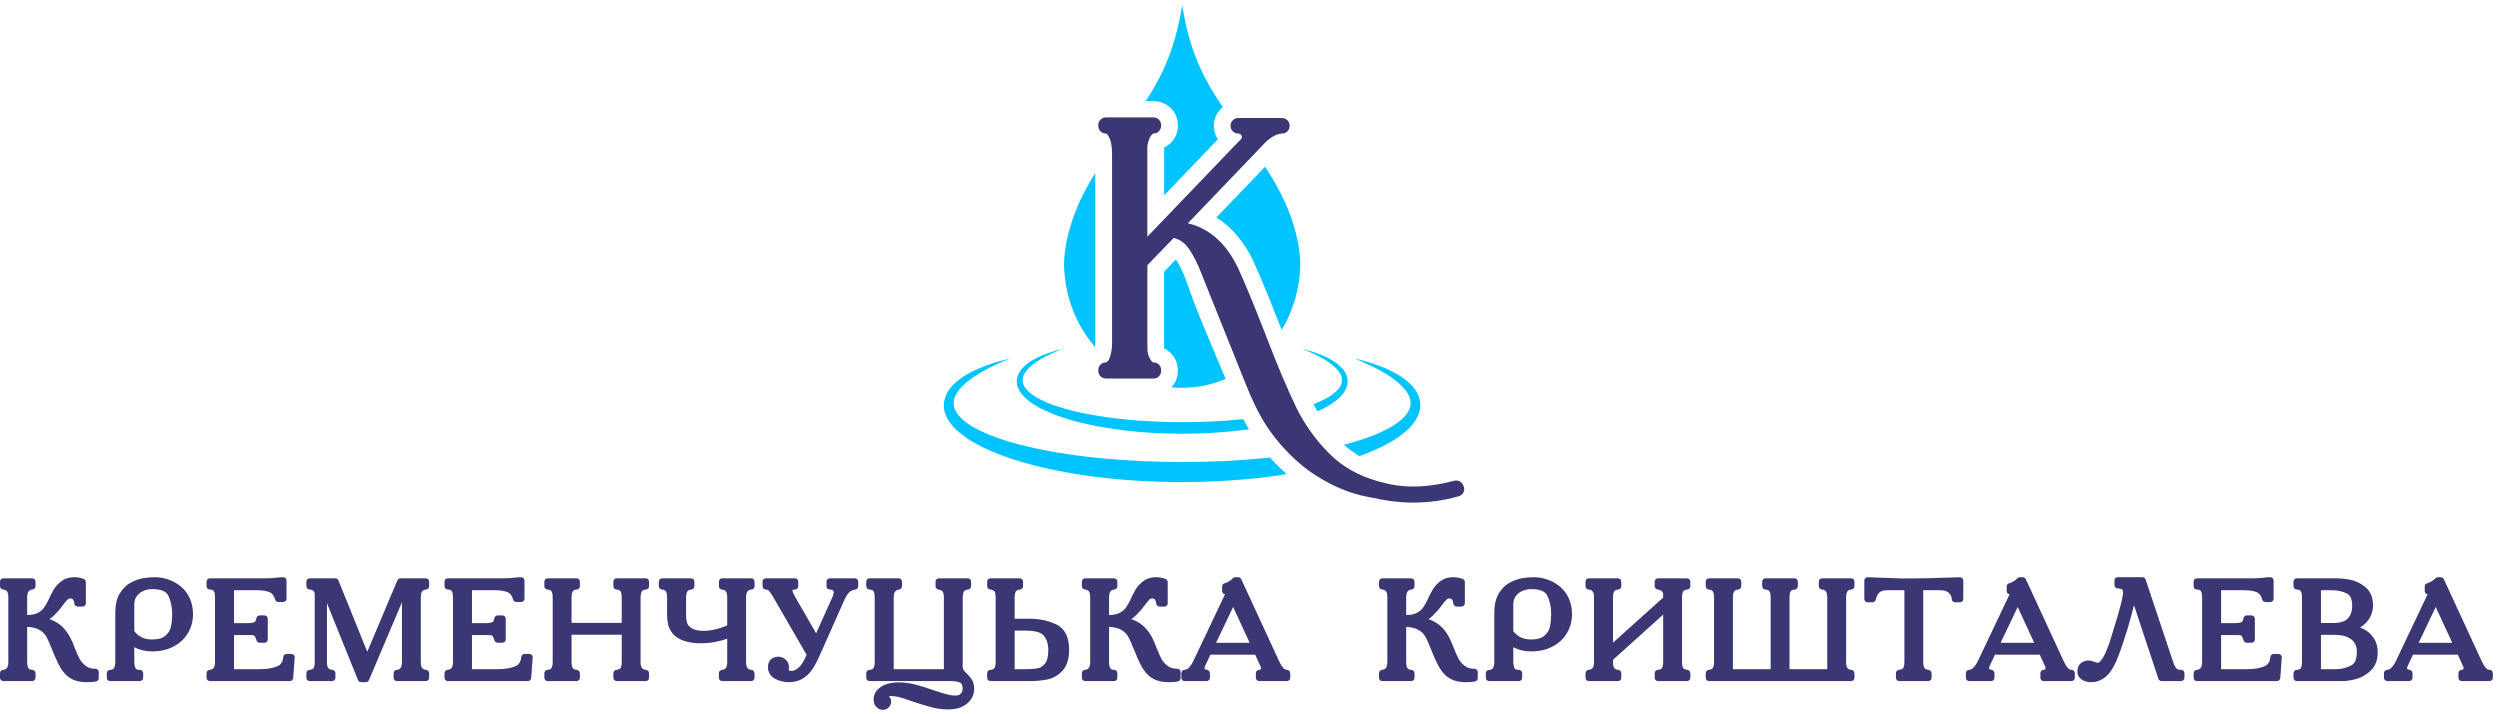
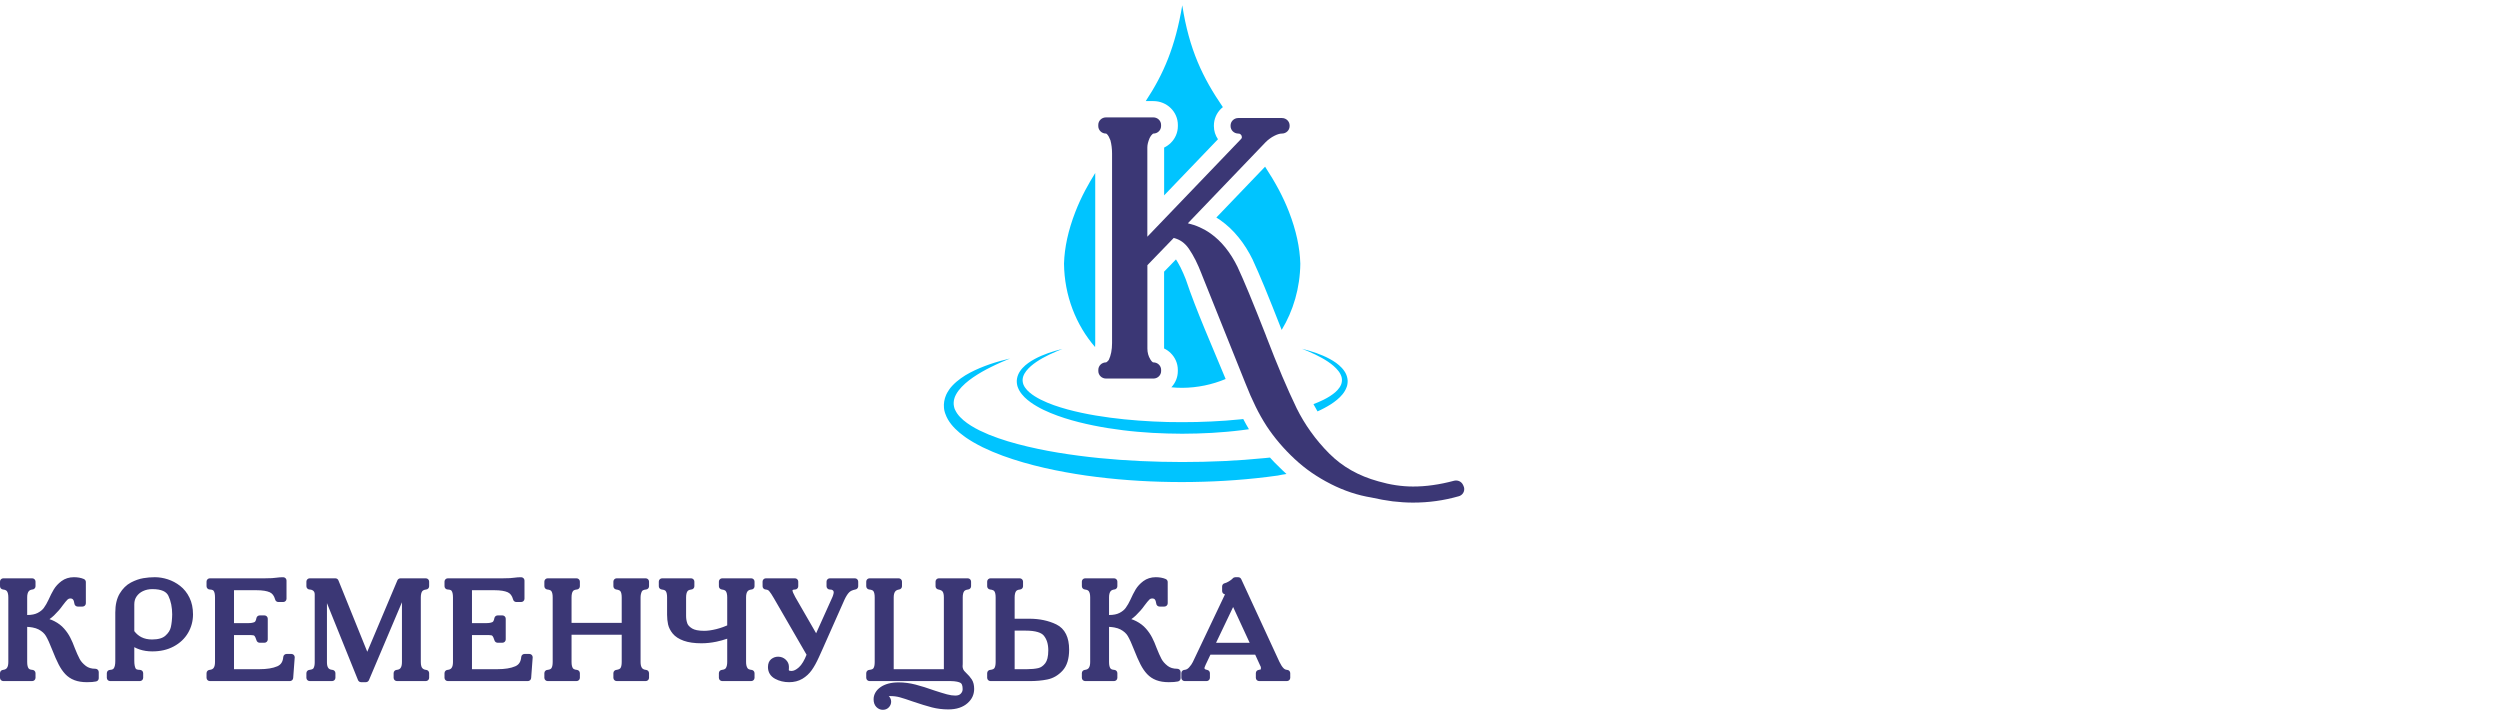
<svg xmlns="http://www.w3.org/2000/svg" width="294" height="84" viewBox="0 0 294 84" fill="none">
  <path fill-rule="evenodd" clip-rule="evenodd" d="M153.113 41.017C153.391 41.086 153.673 41.16 153.951 41.245C154.228 41.324 154.5 41.414 154.777 41.51C155.321 41.705 155.86 41.928 156.376 42.209C156.893 42.489 157.388 42.823 157.806 43.273C157.91 43.39 158.008 43.506 158.095 43.639C158.138 43.703 158.176 43.771 158.22 43.84C158.258 43.914 158.296 43.983 158.323 44.057C158.356 44.132 158.383 44.211 158.405 44.291C158.426 44.37 158.448 44.449 158.459 44.534C158.475 44.614 158.481 44.698 158.486 44.783C158.486 44.868 158.486 44.953 158.475 45.032C158.47 45.117 158.453 45.196 158.437 45.281C158.426 45.323 158.415 45.361 158.405 45.403C158.399 45.424 158.394 45.445 158.388 45.461L158.367 45.519C158.312 45.678 158.241 45.821 158.16 45.964C157.997 46.245 157.796 46.489 157.572 46.706C157.355 46.923 157.116 47.119 156.871 47.294C156.626 47.474 156.371 47.633 156.115 47.781C155.854 47.93 155.593 48.072 155.327 48.2C155.196 48.263 155.071 48.322 154.94 48.38C154.766 48.089 154.609 47.802 154.462 47.527C154.875 47.368 155.278 47.199 155.669 47.003C156.159 46.759 156.621 46.473 157.012 46.139C157.208 45.97 157.382 45.784 157.518 45.583C157.583 45.482 157.649 45.382 157.692 45.276L157.708 45.233C157.714 45.218 157.719 45.207 157.725 45.191L157.752 45.111C157.768 45.059 157.785 45 157.79 44.947C157.801 44.889 157.806 44.836 157.812 44.778C157.812 44.719 157.817 44.666 157.812 44.608C157.812 44.55 157.796 44.497 157.79 44.439C157.779 44.38 157.763 44.322 157.747 44.269C157.73 44.211 157.703 44.158 157.681 44.1C157.654 44.047 157.632 43.989 157.6 43.936C157.54 43.824 157.469 43.718 157.388 43.618C157.067 43.205 156.637 42.85 156.175 42.537C155.713 42.225 155.212 41.955 154.701 41.705C154.446 41.578 154.185 41.467 153.924 41.35C153.646 41.234 153.38 41.123 153.113 41.017ZM146.876 50.477C146.582 50.52 146.288 50.557 145.995 50.594C145.418 50.668 144.836 50.726 144.254 50.779C143.673 50.832 143.096 50.875 142.514 50.907C141.35 50.975 140.187 51.002 139.023 51.007C137.859 51.002 136.695 50.97 135.532 50.907C134.95 50.869 134.368 50.827 133.791 50.779C133.209 50.726 132.633 50.668 132.051 50.594C130.893 50.451 129.74 50.271 128.598 50.038C128.027 49.921 127.456 49.794 126.89 49.651C126.325 49.508 125.759 49.349 125.199 49.169C124.639 48.994 124.084 48.788 123.54 48.565C123.269 48.449 122.997 48.332 122.73 48.205C122.464 48.078 122.197 47.935 121.942 47.786C121.681 47.638 121.43 47.474 121.186 47.299C120.941 47.119 120.702 46.928 120.484 46.711C120.267 46.489 120.06 46.245 119.897 45.97C119.815 45.827 119.745 45.684 119.69 45.525L119.668 45.466C119.663 45.445 119.658 45.424 119.652 45.408C119.641 45.366 119.63 45.329 119.62 45.286C119.603 45.202 119.587 45.122 119.581 45.037C119.571 44.953 119.571 44.868 119.571 44.788C119.576 44.704 119.581 44.619 119.598 44.539C119.609 44.455 119.63 44.375 119.652 44.296C119.679 44.216 119.701 44.137 119.734 44.063C119.761 43.989 119.799 43.914 119.837 43.846C119.875 43.777 119.913 43.708 119.962 43.644C120.049 43.512 120.147 43.395 120.25 43.279C120.457 43.051 120.691 42.86 120.93 42.685C121.169 42.511 121.425 42.357 121.681 42.219C122.197 41.938 122.736 41.716 123.279 41.52C123.551 41.425 123.829 41.335 124.106 41.255C124.383 41.176 124.661 41.102 124.943 41.033C124.677 41.139 124.411 41.245 124.15 41.361C123.888 41.478 123.627 41.594 123.372 41.716C122.861 41.965 122.36 42.235 121.898 42.548C121.436 42.86 121.006 43.215 120.685 43.628C120.609 43.734 120.533 43.84 120.473 43.946C120.441 43.999 120.419 44.057 120.392 44.11C120.37 44.169 120.343 44.222 120.326 44.28C120.305 44.338 120.294 44.391 120.283 44.449C120.272 44.508 120.261 44.566 120.261 44.619C120.256 44.677 120.256 44.73 120.261 44.788C120.267 44.847 120.272 44.9 120.283 44.958C120.288 45.011 120.31 45.069 120.321 45.122L120.348 45.202C120.354 45.218 120.359 45.228 120.365 45.244L120.381 45.281C120.424 45.387 120.49 45.493 120.555 45.588C120.691 45.789 120.865 45.97 121.061 46.139C121.452 46.478 121.92 46.759 122.404 47.003C122.649 47.124 122.899 47.236 123.154 47.347C123.41 47.453 123.671 47.553 123.932 47.649C124.459 47.834 124.992 47.998 125.536 48.147C126.08 48.295 126.629 48.427 127.179 48.544C127.733 48.66 128.288 48.772 128.843 48.862C129.963 49.047 131.083 49.201 132.214 49.312C133.345 49.423 134.482 49.513 135.619 49.566C136.755 49.625 137.892 49.651 139.034 49.646C140.17 49.651 141.312 49.619 142.449 49.566C143.586 49.519 144.722 49.429 145.853 49.317C145.973 49.307 146.093 49.291 146.207 49.28C146.326 49.503 146.441 49.72 146.555 49.926C146.653 50.101 146.761 50.292 146.876 50.477ZM152.917 31.011C152.885 33.876 152.085 36.546 150.726 38.797L150.72 38.787C150.389 37.939 150.03 37.039 149.655 36.09C149.29 35.174 148.975 34.406 148.719 33.776C148.475 33.177 148.219 32.579 147.958 31.98C147.697 31.381 147.501 30.936 147.36 30.645L147.332 30.571C146.848 29.58 146.294 28.696 145.668 27.928C145.027 27.128 144.309 26.455 143.526 25.899C143.368 25.788 143.21 25.682 143.042 25.581L148.774 19.601C149.366 20.507 149.921 21.428 150.427 22.382C150.856 23.203 151.248 24.045 151.585 24.914C152.428 27.096 152.863 29.109 152.917 31.011ZM144.135 44.571C142.563 40.752 140.698 36.578 139.442 32.833C139.36 32.621 139.262 32.393 139.153 32.139C139.028 31.858 138.925 31.625 138.833 31.45C138.74 31.265 138.631 31.064 138.506 30.852C138.441 30.735 138.37 30.624 138.294 30.507L136.897 31.948V40.98C137.185 41.117 137.446 41.298 137.669 41.52C138.191 42.029 138.512 42.728 138.512 43.501V43.644C138.512 44.375 138.224 45.043 137.75 45.546C138.169 45.588 138.593 45.609 139.023 45.609C140.828 45.599 142.552 45.233 144.135 44.571ZM128.783 40.816C126.542 38.225 125.166 34.777 125.128 30.989C125.188 29.098 125.618 27.096 126.461 24.919C126.798 24.045 127.189 23.203 127.619 22.387C127.989 21.688 128.386 21.01 128.799 20.342V40.355C128.805 40.519 128.794 40.678 128.783 40.816ZM134.738 11.888H135.64C136.434 11.888 137.152 12.201 137.674 12.709C138.196 13.218 138.517 13.917 138.517 14.69V14.833C138.517 15.607 138.196 16.306 137.674 16.814C137.451 17.032 137.19 17.217 136.902 17.355V22.975L143.232 16.375C142.928 15.93 142.754 15.4 142.754 14.833V14.765C142.754 13.991 143.074 13.292 143.596 12.783C143.662 12.72 143.732 12.656 143.809 12.598C141.454 9.155 139.85 5.865 139.034 0.621C138.218 5.484 136.848 8.694 134.738 11.888ZM151.292 55.743L150.878 55.356L150.867 55.351C150.514 55.017 150.182 54.689 149.867 54.365C149.687 54.175 149.513 53.995 149.35 53.809C149.16 53.831 148.975 53.846 148.784 53.867C145.549 54.191 142.286 54.334 139.023 54.334C135.76 54.328 132.497 54.191 129.261 53.867C128.451 53.788 127.646 53.693 126.836 53.587C126.031 53.481 125.226 53.364 124.427 53.232C123.627 53.1 122.833 52.951 122.04 52.782C121.251 52.617 120.462 52.432 119.685 52.225C119.293 52.125 118.913 52.008 118.526 51.897C118.146 51.781 117.765 51.659 117.39 51.526C117.015 51.394 116.645 51.256 116.28 51.108C115.916 50.954 115.557 50.795 115.209 50.626C114.513 50.281 113.85 49.884 113.295 49.413C113.018 49.174 112.773 48.92 112.577 48.645C112.485 48.507 112.398 48.364 112.332 48.221L112.305 48.168C112.3 48.152 112.294 48.131 112.283 48.115L112.24 48.004C112.224 47.93 112.196 47.855 112.186 47.776C112.169 47.702 112.164 47.622 112.153 47.548C112.153 47.469 112.147 47.395 112.153 47.315C112.153 47.236 112.169 47.156 112.18 47.082L112.207 46.965L112.213 46.934L112.224 46.902L112.24 46.844L112.256 46.785C112.262 46.764 112.273 46.748 112.278 46.727L112.321 46.611C112.36 46.531 112.392 46.452 112.436 46.377C112.517 46.224 112.621 46.076 112.729 45.927C112.952 45.636 113.219 45.361 113.507 45.101C113.801 44.841 114.111 44.603 114.442 44.375C114.769 44.147 115.117 43.941 115.465 43.734C115.818 43.533 116.177 43.342 116.542 43.162C116.906 42.977 117.281 42.807 117.656 42.638C117.847 42.553 118.032 42.474 118.222 42.394C118.412 42.309 118.603 42.235 118.793 42.156C118.39 42.251 117.988 42.352 117.591 42.463C117.194 42.574 116.797 42.701 116.4 42.834C115.617 43.109 114.839 43.422 114.089 43.819C113.714 44.015 113.349 44.232 113.001 44.486C112.653 44.736 112.316 45.016 112.006 45.345C111.968 45.382 111.93 45.429 111.892 45.472C111.854 45.514 111.816 45.556 111.783 45.599L111.68 45.736C111.642 45.779 111.615 45.832 111.582 45.88C111.517 45.975 111.457 46.076 111.397 46.176C111.37 46.229 111.343 46.282 111.315 46.335C111.305 46.362 111.288 46.388 111.277 46.415L111.245 46.499L111.212 46.584L111.196 46.627L111.179 46.669L111.12 46.844C111.087 46.96 111.054 47.082 111.038 47.204C111.016 47.326 111.011 47.447 111 47.575C111 47.697 111 47.824 111.011 47.945C111.016 48.072 111.044 48.189 111.065 48.311C111.082 48.369 111.098 48.427 111.114 48.491C111.125 48.523 111.131 48.549 111.141 48.581L111.174 48.666C111.25 48.899 111.359 49.116 111.473 49.323C111.712 49.736 112.006 50.091 112.327 50.414C112.648 50.737 112.99 51.018 113.344 51.277C113.431 51.341 113.523 51.404 113.61 51.468L113.882 51.648L114.16 51.823C114.252 51.881 114.344 51.934 114.437 51.992C114.812 52.21 115.193 52.411 115.574 52.602C115.96 52.787 116.346 52.962 116.743 53.131C117.134 53.295 117.531 53.449 117.928 53.597C118.325 53.74 118.728 53.883 119.13 54.011C120.74 54.535 122.377 54.943 124.019 55.282C124.84 55.451 125.667 55.6 126.499 55.737C127.325 55.875 128.157 55.992 128.989 56.092C132.318 56.506 135.668 56.691 139.012 56.691C142.357 56.686 145.706 56.5 149.035 56.087C149.453 56.034 149.867 55.981 150.28 55.923C150.628 55.843 150.96 55.791 151.292 55.743Z" fill="#00C4FF" />
  <path fill-rule="evenodd" clip-rule="evenodd" d="M161.275 58.508C160.476 58.375 159.682 58.185 158.888 57.92C158.088 57.655 157.289 57.321 156.506 56.924L156.462 56.898C155.685 56.506 154.951 56.066 154.254 55.589C153.553 55.107 152.895 54.572 152.264 53.989C151.601 53.37 150.997 52.739 150.448 52.093C149.898 51.447 149.398 50.779 148.936 50.08V50.075C148.49 49.386 148.06 48.629 147.653 47.797C147.245 46.971 146.853 46.076 146.472 45.101L141.339 32.303C141.328 32.282 141.322 32.261 141.317 32.24C141.089 31.646 140.849 31.101 140.605 30.608C140.354 30.116 140.093 29.665 139.816 29.257C139.577 28.913 139.305 28.632 139.006 28.42C138.718 28.219 138.397 28.076 138.032 27.981L134.933 31.185V40.99C134.933 41.223 134.96 41.451 135.02 41.663C135.079 41.88 135.166 42.076 135.281 42.262V42.267C135.373 42.421 135.465 42.526 135.547 42.585C135.58 42.606 135.607 42.617 135.645 42.617C136.14 42.617 136.548 43.009 136.548 43.496V43.639C136.548 44.121 136.145 44.518 135.645 44.518H130.065C129.571 44.518 129.163 44.126 129.163 43.639V43.496C129.163 43.014 129.565 42.617 130.065 42.617C130.082 42.617 130.104 42.606 130.136 42.585C130.218 42.532 130.299 42.447 130.392 42.331C130.647 41.801 130.778 41.139 130.778 40.344V18.043C130.778 17.768 130.761 17.498 130.729 17.244C130.696 16.989 130.653 16.74 130.587 16.502C130.462 16.168 130.332 15.935 130.196 15.792C130.142 15.734 130.098 15.707 130.06 15.707C129.565 15.707 129.157 15.315 129.157 14.828V14.685C129.157 14.203 129.56 13.806 130.06 13.806H135.64C136.134 13.806 136.542 14.198 136.542 14.685V14.828C136.542 15.31 136.14 15.707 135.64 15.707C135.591 15.707 135.493 15.797 135.351 15.967L135.199 16.227C135.107 16.449 135.036 16.65 134.992 16.836C134.949 17.011 134.927 17.18 134.927 17.334V27.838L145.918 16.38L145.956 16.343C145.983 16.311 146.01 16.28 146.021 16.242L146.032 16.216C146.037 16.189 146.043 16.158 146.043 16.121C146.043 16.068 146.032 16.02 146.016 15.977C145.994 15.919 145.956 15.866 145.912 15.819C145.874 15.782 145.836 15.75 145.798 15.734C145.755 15.718 145.695 15.707 145.619 15.707C145.124 15.707 144.716 15.315 144.716 14.828V14.759C144.716 14.277 145.118 13.88 145.619 13.88H150.758C151.253 13.88 151.66 14.272 151.66 14.759V14.828C151.66 15.31 151.258 15.707 150.758 15.707C150.643 15.707 150.518 15.723 150.388 15.76C150.23 15.803 150.062 15.872 149.893 15.956L149.882 15.962C149.681 16.062 149.496 16.174 149.328 16.301C149.159 16.422 148.996 16.56 148.843 16.714L139.691 26.259C140.659 26.487 141.551 26.884 142.361 27.456C143.634 28.357 144.694 29.671 145.543 31.403L145.564 31.456C145.885 32.134 146.326 33.151 146.886 34.496C147.457 35.873 148.12 37.531 148.882 39.475C148.892 39.497 148.898 39.518 148.903 39.544C149.567 41.276 150.198 42.844 150.785 44.237C151.372 45.625 151.927 46.849 152.443 47.919C152.454 47.94 152.465 47.961 152.471 47.983C152.955 48.957 153.509 49.889 154.151 50.779C154.798 51.685 155.522 52.538 156.315 53.333C157.088 54.106 157.952 54.768 158.91 55.309C159.872 55.854 160.927 56.283 162.08 56.601L162.096 56.606C162.787 56.807 163.478 56.961 164.157 57.062C164.832 57.162 165.506 57.215 166.17 57.215C166.942 57.215 167.725 57.162 168.519 57.046C169.329 56.935 170.156 56.76 170.993 56.537C171.434 56.421 171.89 56.643 172.059 57.041L172.108 57.147C172.32 57.581 172.135 58.105 171.684 58.312C171.64 58.333 171.597 58.349 171.548 58.359C170.672 58.608 169.786 58.799 168.894 58.921C167.991 59.048 167.078 59.106 166.164 59.106C165.392 59.106 164.598 59.053 163.777 58.958C162.977 58.852 162.14 58.704 161.275 58.508Z" fill="#3B3775" />
-   <path fill-rule="evenodd" clip-rule="evenodd" d="M159.242 42.14C159.645 42.235 160.047 42.336 160.444 42.447C160.841 42.558 161.238 42.685 161.635 42.818C162.418 43.093 163.196 43.406 163.941 43.803C164.316 44.004 164.68 44.216 165.029 44.471C165.377 44.719 165.714 45 166.024 45.329C166.176 45.493 166.323 45.668 166.448 45.858C166.513 45.954 166.573 46.054 166.633 46.155C166.66 46.208 166.687 46.261 166.714 46.314C166.725 46.34 166.741 46.367 166.752 46.393L166.785 46.478L166.818 46.563L166.834 46.605L166.85 46.648L166.905 46.817C166.937 46.934 166.97 47.05 166.986 47.172C167.008 47.294 167.013 47.416 167.024 47.538C167.024 47.659 167.024 47.787 167.013 47.908C167.008 48.035 166.981 48.152 166.959 48.274C166.943 48.332 166.926 48.39 166.91 48.454C166.899 48.486 166.894 48.512 166.883 48.544L166.85 48.629C166.774 48.862 166.665 49.079 166.551 49.286C166.312 49.699 166.018 50.054 165.697 50.377C165.377 50.7 165.034 50.981 164.68 51.24C164.593 51.304 164.501 51.367 164.414 51.431L164.142 51.611L163.865 51.786C163.772 51.844 163.68 51.897 163.587 51.95C163.212 52.167 162.831 52.368 162.451 52.559C162.065 52.745 161.679 52.919 161.282 53.089C160.819 53.285 160.346 53.465 159.879 53.634C159.476 53.401 159.095 53.158 158.747 52.888C158.508 52.708 158.274 52.511 158.046 52.3C158.149 52.273 158.247 52.247 158.35 52.22C158.737 52.12 159.123 52.003 159.509 51.892C159.889 51.775 160.27 51.653 160.645 51.521C161.021 51.389 161.39 51.251 161.755 51.097C162.119 50.944 162.478 50.785 162.826 50.615C163.522 50.271 164.186 49.874 164.74 49.402C165.018 49.164 165.262 48.91 165.458 48.634C165.551 48.496 165.638 48.353 165.703 48.21L165.73 48.157C165.735 48.141 165.746 48.12 165.752 48.104L165.79 47.993C165.812 47.919 165.839 47.845 165.85 47.765C165.866 47.691 165.871 47.612 165.882 47.532C165.882 47.453 165.888 47.379 165.882 47.299C165.882 47.22 165.866 47.14 165.855 47.061L165.828 46.944L165.822 46.912L165.812 46.886L165.795 46.828L165.779 46.77C165.774 46.748 165.763 46.732 165.757 46.711L165.714 46.595C165.676 46.515 165.643 46.441 165.6 46.362C165.518 46.208 165.415 46.054 165.306 45.911C165.083 45.62 164.816 45.345 164.528 45.085C164.235 44.825 163.925 44.587 163.593 44.359C162.935 43.909 162.222 43.512 161.494 43.146C161.129 42.966 160.754 42.791 160.379 42.627C160.189 42.542 160.004 42.463 159.813 42.383C159.623 42.294 159.433 42.219 159.242 42.14Z" fill="#00C4FF" />
  <path d="M0.395 68.008H3.781C4 68.008 4.177 68.181 4.177 68.394V68.943C4.177 69.151 4.008 69.32 3.798 69.328C3.601 69.352 3.458 69.426 3.367 69.548C3.254 69.699 3.197 69.935 3.197 70.255V72.325C3.456 72.325 3.688 72.304 3.893 72.262C4.093 72.222 4.27 72.161 4.425 72.082C4.585 72 4.726 71.908 4.849 71.808C4.969 71.711 5.07 71.606 5.152 71.496C5.245 71.368 5.336 71.225 5.426 71.071L5.443 71.044C5.527 70.896 5.613 70.731 5.697 70.552C5.805 70.312 5.91 70.091 6.012 69.889C6.118 69.681 6.222 69.492 6.323 69.322L6.325 69.319C6.436 69.135 6.567 68.961 6.718 68.798C6.866 68.638 7.035 68.487 7.225 68.343C7.432 68.188 7.659 68.072 7.906 67.995C8.152 67.917 8.413 67.879 8.689 67.879C8.908 67.879 9.116 67.897 9.313 67.931C9.516 67.968 9.7 68.022 9.864 68.094C10.01 68.158 10.096 68.298 10.096 68.445L10.097 70.948C10.097 71.161 9.92 71.333 9.702 71.333H9.143C8.937 71.333 8.767 71.179 8.749 70.983C8.718 70.749 8.659 70.582 8.572 70.484C8.51 70.414 8.417 70.379 8.293 70.379C8.216 70.379 8.149 70.39 8.093 70.411C8.041 70.431 7.992 70.462 7.947 70.505C7.876 70.573 7.792 70.666 7.695 70.782C7.587 70.914 7.475 71.057 7.361 71.211C7.235 71.395 7.085 71.585 6.914 71.782L6.892 71.805C6.721 72 6.54 72.19 6.352 72.374L6.329 72.394C6.164 72.552 5.993 72.691 5.817 72.81C6.022 72.878 6.216 72.959 6.397 73.052C6.626 73.17 6.836 73.301 7.026 73.446C7.217 73.592 7.39 73.754 7.543 73.931L7.551 73.941C7.695 74.103 7.825 74.271 7.943 74.443C8.065 74.621 8.174 74.803 8.267 74.989C8.361 75.169 8.45 75.36 8.536 75.559C8.619 75.752 8.702 75.962 8.785 76.188L8.787 76.196C8.897 76.471 8.999 76.715 9.092 76.925C9.188 77.141 9.28 77.331 9.367 77.494L9.368 77.496C9.444 77.638 9.541 77.776 9.658 77.909C9.778 78.046 9.921 78.178 10.085 78.306L10.103 78.32C10.244 78.425 10.404 78.505 10.579 78.56C10.767 78.618 10.98 78.647 11.218 78.647C11.436 78.647 11.613 78.819 11.613 79.032V79.762C11.613 79.951 11.473 80.108 11.289 80.141C11.166 80.169 11.015 80.19 10.839 80.204C10.661 80.218 10.455 80.225 10.222 80.225C9.656 80.225 9.165 80.146 8.753 79.988L8.734 79.98C8.529 79.902 8.34 79.804 8.167 79.688C7.986 79.567 7.821 79.427 7.671 79.268L7.67 79.266C7.527 79.114 7.39 78.941 7.259 78.749C7.131 78.562 7.009 78.355 6.893 78.13C6.78 77.91 6.66 77.656 6.533 77.368C6.415 77.098 6.282 76.777 6.136 76.407L6.135 76.405C5.994 76.042 5.863 75.728 5.741 75.462C5.618 75.193 5.505 74.971 5.401 74.796C5.312 74.644 5.196 74.504 5.054 74.375C4.909 74.244 4.737 74.126 4.538 74.022C4.345 73.921 4.109 73.844 3.828 73.791C3.639 73.756 3.428 73.732 3.197 73.72V77.849C3.197 78.035 3.213 78.194 3.243 78.323C3.269 78.434 3.306 78.523 3.353 78.589C3.389 78.639 3.438 78.679 3.5 78.708L3.522 78.719C3.598 78.749 3.692 78.768 3.806 78.775C4.015 78.788 4.176 78.957 4.176 79.159L4.177 79.711C4.177 79.924 4 80.096 3.781 80.096H0.395C0.177 80.096 0 79.924 0 79.711V79.159C0 78.952 0.168 78.782 0.379 78.774C0.577 78.75 0.721 78.677 0.812 78.555C0.924 78.406 0.979 78.17 0.979 77.849V70.253C0.979 70.083 0.965 69.936 0.936 69.813C0.91 69.703 0.873 69.612 0.826 69.54L0.825 69.539C0.788 69.485 0.738 69.441 0.674 69.409C0.592 69.367 0.485 69.339 0.354 69.325C0.151 69.304 0.001 69.137 0.001 68.943L0 68.394C0 68.181 0.177 68.008 0.395 68.008ZM12.562 79.711V79.161C12.562 78.949 12.739 78.776 12.957 78.776H12.966C13.078 78.769 13.171 78.747 13.243 78.712C13.305 78.681 13.354 78.637 13.392 78.579C13.443 78.498 13.483 78.393 13.511 78.264L13.514 78.252C13.544 78.109 13.558 77.939 13.558 77.741V72.031C13.558 71.125 13.731 70.382 14.077 69.802C14.25 69.513 14.445 69.26 14.662 69.046C14.883 68.827 15.126 68.648 15.392 68.507L15.4 68.502C15.647 68.374 15.891 68.267 16.132 68.182C16.38 68.095 16.622 68.032 16.858 67.993C17.084 67.955 17.309 67.927 17.53 67.908C17.758 67.888 17.983 67.879 18.205 67.879C18.456 67.879 18.711 67.9 18.97 67.942C19.22 67.983 19.475 68.045 19.735 68.129C19.991 68.213 20.241 68.318 20.482 68.446C20.724 68.575 20.956 68.725 21.176 68.896C21.404 69.072 21.611 69.277 21.797 69.51C21.98 69.737 22.14 69.992 22.277 70.273L22.286 70.292C22.561 70.853 22.698 71.509 22.698 72.258C22.698 72.644 22.649 73.02 22.551 73.385C22.455 73.746 22.31 74.093 22.117 74.426C21.921 74.761 21.682 75.063 21.4 75.329C21.119 75.594 20.798 75.824 20.434 76.019L20.415 76.029C20.055 76.221 19.667 76.365 19.253 76.46C18.834 76.556 18.387 76.604 17.912 76.604C17.375 76.604 16.88 76.529 16.426 76.38C16.204 76.307 15.993 76.216 15.793 76.108V77.69C15.793 77.913 15.807 78.102 15.835 78.257L15.837 78.258C15.863 78.402 15.9 78.519 15.948 78.608C15.974 78.655 16.016 78.692 16.075 78.718C16.163 78.757 16.286 78.776 16.443 78.776C16.662 78.776 16.838 78.949 16.838 79.161V79.711C16.838 79.924 16.662 80.096 16.443 80.096H12.957C12.739 80.096 12.562 79.924 12.562 79.711ZM15.793 71.072V74.221C16.031 74.535 16.311 74.773 16.634 74.935C16.99 75.114 17.405 75.203 17.879 75.203C18.245 75.203 18.562 75.164 18.829 75.086C19.076 75.014 19.28 74.907 19.441 74.766C19.619 74.61 19.763 74.447 19.87 74.278C19.975 74.113 20.048 73.939 20.09 73.757C20.137 73.548 20.174 73.318 20.201 73.067C20.227 72.813 20.244 72.543 20.249 72.258C20.249 71.424 20.099 70.693 19.803 70.069C19.684 69.817 19.48 69.626 19.193 69.496C18.872 69.352 18.445 69.28 17.912 69.28C17.71 69.28 17.518 69.299 17.336 69.338C17.155 69.376 16.984 69.434 16.822 69.51L16.802 69.519C16.651 69.591 16.514 69.678 16.392 69.779C16.267 69.884 16.158 70.003 16.065 70.138C15.974 70.27 15.905 70.412 15.861 70.563C15.816 70.716 15.793 70.887 15.793 71.072ZM24.684 68.008H31.224C31.515 68.008 31.766 68.002 31.975 67.99C32.191 67.978 32.374 67.96 32.523 67.936L32.526 67.935C32.64 67.918 32.765 67.905 32.899 67.895C33.033 67.886 33.166 67.882 33.299 67.882C33.517 67.882 33.694 68.054 33.694 68.267V70.415C33.694 70.627 33.517 70.799 33.299 70.799H32.74C32.546 70.799 32.384 70.662 32.351 70.482C32.291 70.269 32.209 70.093 32.104 69.955C32.003 69.823 31.879 69.723 31.731 69.654L31.714 69.646C31.544 69.572 31.335 69.514 31.087 69.474L31.086 69.474C30.819 69.431 30.507 69.409 30.151 69.409H27.519V73.279H29.194C29.358 73.279 29.501 73.268 29.622 73.247C29.739 73.226 29.839 73.196 29.923 73.158L29.925 73.157C29.966 73.138 30.004 73.1 30.038 73.044C30.089 72.96 30.128 72.843 30.154 72.693C30.187 72.505 30.354 72.372 30.544 72.372L31.094 72.371C31.312 72.371 31.489 72.544 31.489 72.756V75.203C31.489 75.415 31.312 75.588 31.094 75.588H30.544C30.355 75.588 30.197 75.459 30.158 75.286C30.12 75.167 30.081 75.063 30.042 74.975C30.006 74.896 29.974 74.838 29.945 74.803C29.926 74.778 29.903 74.758 29.878 74.743C29.855 74.728 29.831 74.719 29.806 74.714C29.752 74.703 29.676 74.695 29.577 74.689L29.576 74.689C29.477 74.683 29.35 74.68 29.194 74.68H27.519V78.696H30.516C31.389 78.696 32.088 78.583 32.605 78.358L32.623 78.351C32.828 78.259 32.986 78.129 33.097 77.961C33.218 77.779 33.289 77.545 33.312 77.26C33.327 77.058 33.501 76.904 33.706 76.904L34.264 76.903C34.483 76.903 34.66 77.076 34.66 77.289L34.478 79.738C34.464 79.941 34.29 80.096 34.084 80.096L24.684 80.096C24.466 80.096 24.289 79.924 24.289 79.711V79.159C24.289 78.955 24.451 78.788 24.657 78.775C24.868 78.756 25.021 78.684 25.115 78.56C25.228 78.411 25.285 78.174 25.285 77.849V70.255C25.285 70.061 25.27 69.898 25.24 69.766C25.214 69.653 25.177 69.562 25.129 69.493L25.12 69.48C25.09 69.44 25.048 69.408 24.994 69.385C24.912 69.35 24.806 69.331 24.68 69.329C24.464 69.327 24.29 69.156 24.29 68.946H24.289V68.394C24.289 68.181 24.466 68.008 24.684 68.008ZM39.808 68.275L43.191 76.647L46.733 68.248C46.796 68.1 46.943 68.01 47.098 68.01L50.072 68.008C50.29 68.008 50.467 68.181 50.467 68.394V68.946C50.467 69.151 50.302 69.319 50.094 69.33C49.979 69.345 49.882 69.371 49.804 69.411C49.736 69.445 49.682 69.49 49.645 69.544C49.598 69.612 49.56 69.701 49.533 69.813C49.503 69.938 49.487 70.086 49.487 70.255V77.849C49.487 78.043 49.506 78.203 49.542 78.33C49.572 78.435 49.613 78.516 49.663 78.57C49.721 78.632 49.786 78.68 49.857 78.713C49.929 78.747 50.011 78.768 50.103 78.775C50.309 78.791 50.467 78.96 50.467 79.159L50.467 79.711C50.467 79.924 50.29 80.096 50.072 80.096H46.685C46.467 80.096 46.29 79.924 46.29 79.711V79.159C46.29 78.953 46.456 78.785 46.664 78.774C46.866 78.756 47.012 78.686 47.102 78.565C47.214 78.416 47.269 78.177 47.269 77.849V70.826L43.387 79.986C43.324 80.135 43.178 80.224 43.023 80.224L42.469 80.225C42.293 80.225 42.144 80.113 42.093 79.959L38.449 70.928V77.887C38.449 78.198 38.505 78.425 38.617 78.568C38.711 78.688 38.867 78.758 39.083 78.775C39.289 78.792 39.445 78.96 39.445 79.159L39.445 79.711C39.445 79.924 39.268 80.096 39.05 80.096H36.427C36.209 80.096 36.032 79.924 36.032 79.711V79.159C36.032 78.952 36.199 78.784 36.409 78.774C36.551 78.757 36.664 78.728 36.747 78.685C36.806 78.655 36.848 78.617 36.873 78.573C36.918 78.49 36.952 78.394 36.975 78.286L36.978 78.273C37 78.162 37.011 78.033 37.011 77.887V69.916C37.011 69.815 36.997 69.728 36.97 69.657C36.946 69.596 36.91 69.542 36.864 69.496C36.81 69.447 36.748 69.408 36.677 69.38L36.652 69.37C36.583 69.346 36.503 69.333 36.414 69.329C36.201 69.322 36.033 69.152 36.033 68.946L36.032 68.394C36.032 68.181 36.209 68.008 36.427 68.008H39.432C39.608 68.008 39.757 68.121 39.808 68.275ZM52.669 68.008H59.209C59.5 68.008 59.75 68.002 59.96 67.99C60.176 67.978 60.359 67.96 60.508 67.936L60.511 67.935C60.625 67.918 60.749 67.905 60.884 67.895C61.018 67.886 61.151 67.882 61.284 67.882C61.502 67.882 61.679 68.054 61.679 68.267V70.415C61.679 70.627 61.502 70.799 61.284 70.799H60.725C60.53 70.799 60.368 70.662 60.336 70.482C60.276 70.269 60.194 70.093 60.089 69.955C59.988 69.823 59.864 69.723 59.716 69.654L59.699 69.646C59.529 69.572 59.319 69.514 59.072 69.474L59.071 69.474C58.804 69.431 58.492 69.409 58.136 69.409H55.504V73.279H57.178C57.343 73.279 57.486 73.268 57.607 73.247C57.724 73.226 57.824 73.196 57.908 73.158L57.91 73.157C57.951 73.138 57.989 73.1 58.023 73.044C58.074 72.96 58.113 72.843 58.139 72.693C58.172 72.505 58.339 72.372 58.528 72.372L59.079 72.371C59.297 72.371 59.474 72.544 59.474 72.756V75.203C59.474 75.415 59.297 75.588 59.079 75.588H58.528C58.34 75.588 58.182 75.459 58.142 75.286C58.105 75.167 58.066 75.063 58.027 74.975C57.991 74.896 57.959 74.838 57.93 74.803C57.91 74.778 57.888 74.758 57.862 74.743C57.839 74.728 57.815 74.719 57.791 74.714C57.737 74.703 57.66 74.695 57.562 74.689L57.56 74.689C57.462 74.683 57.335 74.68 57.178 74.68H55.504V78.696H58.501C59.373 78.696 60.073 78.583 60.589 78.358L60.608 78.351C60.813 78.259 60.971 78.129 61.082 77.961C61.203 77.779 61.274 77.545 61.297 77.26C61.312 77.058 61.486 76.904 61.69 76.904L62.249 76.903C62.467 76.903 62.645 77.076 62.645 77.289L62.463 79.738C62.448 79.941 62.275 80.096 62.069 80.096L52.669 80.096C52.451 80.096 52.274 79.924 52.274 79.711V79.159C52.274 78.955 52.436 78.788 52.642 78.775C52.853 78.756 53.005 78.684 53.099 78.56C53.213 78.411 53.27 78.174 53.27 77.849V70.255C53.27 70.061 53.255 69.898 53.224 69.766C53.199 69.653 53.161 69.562 53.114 69.493L53.105 69.48C53.075 69.44 53.033 69.408 52.978 69.385C52.897 69.35 52.791 69.331 52.664 69.329C52.449 69.327 52.275 69.156 52.275 68.946L52.274 68.394C52.274 68.181 52.451 68.008 52.669 68.008ZM68.194 68.394V68.946C68.194 69.157 68.019 69.328 67.804 69.331C67.689 69.344 67.592 69.369 67.516 69.407C67.453 69.438 67.404 69.479 67.37 69.531C67.321 69.604 67.284 69.696 67.258 69.805C67.229 69.93 67.214 70.081 67.214 70.255V73.247H73.113V70.255C73.113 70.079 73.099 69.926 73.07 69.799C73.045 69.69 73.012 69.603 72.969 69.541C72.936 69.492 72.886 69.45 72.82 69.418C72.733 69.374 72.619 69.344 72.48 69.326C72.281 69.302 72.135 69.136 72.135 68.946L72.134 68.394C72.134 68.181 72.311 68.008 72.529 68.008H75.932C76.15 68.008 76.327 68.181 76.327 68.394V68.946C76.327 69.156 76.154 69.327 75.94 69.331C75.805 69.346 75.697 69.375 75.616 69.419C75.554 69.454 75.509 69.498 75.482 69.553C75.433 69.653 75.395 69.762 75.37 69.878C75.344 69.994 75.331 70.12 75.331 70.255V77.849C75.331 78.173 75.388 78.409 75.501 78.558C75.597 78.685 75.753 78.758 75.967 78.777C76.172 78.795 76.326 78.962 76.325 79.159H76.327V79.711C76.327 79.924 76.15 80.096 75.932 80.096H72.529C72.311 80.096 72.134 79.924 72.134 79.711V79.159C72.134 78.955 72.297 78.788 72.503 78.775C72.63 78.756 72.736 78.726 72.82 78.684C72.888 78.651 72.938 78.611 72.969 78.564C73.012 78.501 73.046 78.415 73.07 78.307C73.099 78.18 73.113 78.026 73.113 77.846V74.647H67.214V77.846C67.214 78.028 67.229 78.182 67.26 78.309C67.285 78.419 67.323 78.508 67.371 78.577L67.38 78.592C67.413 78.634 67.459 78.67 67.517 78.698C67.602 78.739 67.708 78.765 67.834 78.777C68.038 78.795 68.192 78.962 68.192 79.159H68.194V79.711C68.194 79.924 68.017 80.096 67.798 80.096H64.412C64.194 80.096 64.017 79.924 64.017 79.711V79.159C64.017 78.948 64.191 78.777 64.407 78.774C64.523 78.761 64.621 78.736 64.698 78.699C64.763 78.668 64.812 78.628 64.846 78.579C64.891 78.512 64.927 78.423 64.953 78.312C64.982 78.186 64.996 78.032 64.996 77.849V70.255C64.996 70.073 64.982 69.919 64.953 69.793C64.927 69.681 64.891 69.592 64.846 69.526C64.812 69.477 64.763 69.437 64.698 69.406C64.614 69.365 64.507 69.339 64.377 69.328C64.172 69.31 64.018 69.142 64.019 68.946H64.017V68.394C64.017 68.181 64.194 68.008 64.412 68.008H67.798C68.017 68.008 68.194 68.181 68.194 68.394ZM77.871 68.008H81.263C81.481 68.008 81.658 68.181 81.658 68.394V68.946C81.658 69.151 81.492 69.32 81.284 69.33C81.165 69.345 81.067 69.371 80.992 69.41C80.929 69.442 80.879 69.485 80.843 69.539L80.841 69.542C80.793 69.613 80.755 69.703 80.729 69.811C80.699 69.936 80.684 70.085 80.684 70.255V72.433C80.684 72.595 80.696 72.746 80.719 72.886C80.742 73.028 80.778 73.168 80.826 73.304L80.832 73.323C80.869 73.419 80.928 73.513 81.009 73.603C81.102 73.706 81.227 73.806 81.383 73.903L81.4 73.914C81.543 73.998 81.725 74.063 81.943 74.109C82.188 74.159 82.478 74.185 82.812 74.185C83.02 74.185 83.24 74.168 83.474 74.135C83.72 74.1 83.977 74.049 84.243 73.983C84.513 73.915 84.775 73.834 85.03 73.743C85.202 73.681 85.365 73.616 85.52 73.547V70.255C85.52 70.083 85.506 69.934 85.477 69.81C85.451 69.701 85.414 69.61 85.367 69.539C85.331 69.486 85.281 69.443 85.216 69.411C85.133 69.369 85.026 69.342 84.895 69.328C84.692 69.307 84.542 69.14 84.542 68.946L84.541 68.394C84.541 68.181 84.718 68.008 84.936 68.008H88.339C88.557 68.008 88.734 68.181 88.734 68.394V68.946C88.734 69.156 88.561 69.328 88.345 69.331C88.147 69.354 88.001 69.426 87.908 69.546C87.795 69.695 87.738 69.932 87.738 70.255V77.849C87.738 78.158 87.792 78.396 87.901 78.562L87.908 78.574C87.942 78.623 87.991 78.664 88.052 78.695C88.136 78.738 88.245 78.765 88.374 78.777C88.579 78.795 88.733 78.962 88.733 79.159L88.734 79.711C88.734 79.924 88.557 80.096 88.339 80.096H84.936C84.718 80.096 84.541 79.924 84.541 79.711V79.159C84.541 78.952 84.709 78.783 84.918 78.774C85.04 78.76 85.139 78.732 85.217 78.692C85.281 78.659 85.329 78.615 85.362 78.563L85.364 78.56C85.413 78.481 85.451 78.386 85.477 78.274C85.506 78.152 85.52 78.009 85.52 77.846V75.11C85.089 75.259 84.665 75.376 84.249 75.463C83.649 75.588 83.063 75.65 82.491 75.65C82.077 75.65 81.696 75.626 81.35 75.577C80.999 75.527 80.682 75.452 80.4 75.35C80.119 75.247 79.871 75.127 79.66 74.991C79.44 74.849 79.256 74.687 79.108 74.505L79.107 74.504C78.969 74.333 78.856 74.16 78.767 73.984C78.675 73.805 78.609 73.621 78.565 73.432L78.564 73.427C78.527 73.257 78.498 73.077 78.479 72.888C78.459 72.695 78.449 72.501 78.449 72.306V70.255C78.449 70.073 78.435 69.919 78.406 69.794L78.403 69.78C78.379 69.68 78.344 69.596 78.3 69.531L78.288 69.513C78.257 69.471 78.213 69.436 78.157 69.409C78.074 69.369 77.965 69.342 77.829 69.328C77.626 69.307 77.476 69.14 77.476 68.946L77.475 68.394C77.475 68.181 77.653 68.008 77.871 68.008ZM100.925 68.394V68.946C100.925 69.143 100.774 69.305 100.578 69.328C100.414 69.361 100.269 69.406 100.146 69.463C100.03 69.518 99.934 69.584 99.859 69.661C99.767 69.755 99.679 69.869 99.592 70.003L99.593 70.004C99.499 70.149 99.408 70.318 99.318 70.51L96.944 75.856L96.946 75.856L96.658 76.5L96.311 77.268C96.17 77.579 96.029 77.864 95.888 78.121C95.745 78.38 95.602 78.609 95.463 78.804L95.454 78.817C95.31 79.019 95.148 79.204 94.97 79.369C94.785 79.541 94.585 79.692 94.369 79.821L94.341 79.836C94.122 79.964 93.885 80.06 93.631 80.125C93.368 80.192 93.09 80.225 92.799 80.225C92.498 80.225 92.21 80.193 91.935 80.126C91.66 80.061 91.4 79.961 91.154 79.828C90.879 79.679 90.671 79.488 90.528 79.255C90.384 79.019 90.312 78.751 90.312 78.45C90.312 78.035 90.438 77.725 90.692 77.515L90.719 77.495C90.831 77.41 90.948 77.344 91.073 77.3C91.21 77.251 91.353 77.227 91.501 77.227C91.673 77.227 91.836 77.255 91.988 77.313C92.14 77.371 92.279 77.459 92.402 77.575C92.524 77.69 92.618 77.818 92.681 77.958C92.746 78.101 92.778 78.254 92.778 78.415C92.778 78.498 92.778 78.564 92.774 78.645L92.762 78.788C92.762 78.794 92.764 78.8 92.765 78.805C92.772 78.82 92.787 78.838 92.809 78.859C92.817 78.867 92.834 78.875 92.861 78.882C92.914 78.898 92.987 78.906 93.081 78.906C93.341 78.906 93.632 78.762 93.954 78.474C94.121 78.326 94.284 78.118 94.442 77.85C94.585 77.609 94.722 77.325 94.851 76.996L91.02 70.37C90.906 70.166 90.798 69.991 90.701 69.845C90.607 69.703 90.523 69.591 90.451 69.508C90.403 69.453 90.347 69.411 90.285 69.383C90.219 69.352 90.141 69.335 90.05 69.329C89.84 69.317 89.678 69.148 89.68 68.946L89.678 68.394C89.678 68.181 89.855 68.008 90.074 68.008H93.48C93.697 68.008 93.874 68.181 93.874 68.394V68.946C93.874 69.159 93.697 69.331 93.48 69.331L93.458 69.33C93.384 69.333 93.324 69.342 93.278 69.356C93.258 69.362 93.244 69.368 93.239 69.373C93.219 69.393 93.208 69.411 93.2 69.427C93.196 69.437 93.193 69.45 93.193 69.466C93.193 69.5 93.216 69.573 93.261 69.683C93.318 69.825 93.405 70.001 93.521 70.21L95.977 74.472L97.897 70.206C97.918 70.155 97.935 70.108 97.95 70.066C97.968 70.015 97.984 69.961 98 69.903L98.001 69.896C98.017 69.841 98.029 69.792 98.035 69.752V69.75C98.041 69.717 98.044 69.686 98.044 69.657C98.044 69.604 98.037 69.558 98.02 69.522C98.006 69.489 97.984 69.458 97.953 69.431L97.945 69.423C97.915 69.396 97.876 69.375 97.831 69.361C97.77 69.341 97.691 69.331 97.596 69.331C97.376 69.331 97.2 69.159 97.2 68.946V68.394C97.2 68.181 97.376 68.008 97.596 68.008H100.531C100.749 68.008 100.925 68.181 100.925 68.394ZM102.264 68.008H105.679C105.897 68.008 106.074 68.181 106.074 68.394V68.946C106.074 69.145 105.919 69.308 105.72 69.329C105.513 69.362 105.362 69.442 105.267 69.57C105.156 69.72 105.1 69.949 105.1 70.255V78.696H110.999V70.255C110.999 69.936 110.949 69.707 110.848 69.567C110.809 69.513 110.752 69.467 110.683 69.43C110.593 69.383 110.48 69.347 110.345 69.323C110.155 69.29 110.021 69.128 110.021 68.946L110.02 68.394C110.02 68.181 110.196 68.008 110.415 68.008H113.804C114.021 68.008 114.199 68.181 114.199 68.394V68.946C114.199 69.151 114.033 69.319 113.826 69.33C113.708 69.345 113.61 69.372 113.532 69.411C113.464 69.445 113.413 69.489 113.374 69.544C113.327 69.612 113.289 69.701 113.263 69.813C113.232 69.938 113.217 70.086 113.217 70.255V77.935C113.217 78.013 113.217 78.079 113.213 78.16L113.2 78.334C113.201 78.403 113.207 78.469 113.22 78.531C113.233 78.596 113.252 78.658 113.279 78.717L113.28 78.72C113.302 78.773 113.339 78.831 113.388 78.892C113.444 78.964 113.517 79.041 113.608 79.123L113.633 79.148C113.767 79.274 113.883 79.394 113.982 79.508C114.095 79.638 114.193 79.767 114.276 79.896C114.374 80.047 114.448 80.22 114.495 80.415C114.539 80.597 114.561 80.8 114.561 81.021C114.561 81.167 114.546 81.316 114.515 81.467L114.517 81.468C114.487 81.612 114.442 81.755 114.381 81.896C114.32 82.04 114.237 82.178 114.137 82.311C114.043 82.436 113.93 82.559 113.796 82.679C113.663 82.8 113.514 82.908 113.351 83C113.191 83.092 113.016 83.17 112.826 83.234C112.635 83.3 112.429 83.348 112.209 83.38C111.99 83.411 111.757 83.427 111.511 83.427C111.184 83.427 110.859 83.406 110.533 83.366C110.211 83.326 109.898 83.267 109.595 83.19L109.594 83.189C109.292 83.111 108.951 83.013 108.569 82.896C108.227 82.79 107.803 82.652 107.299 82.483L107.292 82.48C106.984 82.37 106.715 82.279 106.49 82.206C106.255 82.129 106.038 82.063 105.838 82.008L105.836 82.007C105.653 81.957 105.467 81.919 105.285 81.895C105.103 81.871 104.912 81.859 104.713 81.859C104.643 81.859 104.578 81.861 104.519 81.865C104.607 81.948 104.675 82.043 104.722 82.15C104.774 82.264 104.799 82.388 104.799 82.522C104.799 82.642 104.775 82.758 104.729 82.872C104.684 82.982 104.619 83.082 104.534 83.174L104.516 83.192C104.43 83.282 104.328 83.352 104.212 83.4L104.186 83.41C104.071 83.453 103.949 83.475 103.817 83.475C103.671 83.475 103.53 83.445 103.395 83.383C103.27 83.326 103.154 83.242 103.049 83.132C102.939 83.016 102.858 82.878 102.805 82.717C102.758 82.572 102.736 82.409 102.736 82.228C102.736 81.959 102.805 81.7 102.942 81.456L102.955 81.435C103.021 81.32 103.101 81.213 103.193 81.113C103.292 81.009 103.405 80.911 103.533 80.82L103.552 80.807C103.674 80.721 103.806 80.644 103.952 80.578C104.105 80.507 104.271 80.447 104.45 80.397C104.629 80.348 104.825 80.31 105.038 80.284C105.245 80.26 105.467 80.248 105.701 80.248C106.014 80.248 106.338 80.27 106.671 80.314C106.998 80.356 107.327 80.421 107.661 80.506C107.987 80.591 108.344 80.693 108.731 80.814C109.113 80.934 109.51 81.068 109.92 81.215L109.932 81.219C110.19 81.304 110.445 81.384 110.689 81.459C110.948 81.538 111.174 81.603 111.365 81.656C111.538 81.704 111.709 81.74 111.878 81.764C112.038 81.788 112.194 81.8 112.345 81.8C112.497 81.8 112.626 81.779 112.735 81.739C112.833 81.703 112.916 81.649 112.983 81.578C113.06 81.498 113.117 81.413 113.154 81.324C113.189 81.239 113.207 81.144 113.207 81.04C113.207 80.823 113.18 80.65 113.129 80.521C113.089 80.424 113.036 80.355 112.969 80.314L112.966 80.312C112.867 80.25 112.726 80.201 112.547 80.165C112.343 80.123 112.096 80.1 111.809 80.095L102.264 80.096C102.047 80.096 101.869 79.924 101.869 79.711V79.159C101.869 78.952 102.038 78.783 102.248 78.774C102.377 78.763 102.485 78.737 102.567 78.699C102.633 78.668 102.683 78.63 102.716 78.584C102.761 78.517 102.796 78.428 102.821 78.319L102.823 78.317C102.851 78.19 102.865 78.034 102.865 77.849V70.255C102.865 70.07 102.851 69.914 102.821 69.788C102.796 69.677 102.761 69.589 102.717 69.525C102.683 69.477 102.633 69.438 102.569 69.407C102.48 69.366 102.369 69.34 102.23 69.328C102.026 69.311 101.87 69.143 101.872 68.946H101.869V68.394C101.869 68.181 102.047 68.008 102.264 68.008ZM116.486 68.008H119.914C120.132 68.008 120.31 68.181 120.31 68.394V68.946C120.31 69.151 120.144 69.32 119.935 69.33C119.816 69.341 119.716 69.367 119.638 69.405C119.57 69.439 119.519 69.483 119.481 69.537C119.432 69.607 119.396 69.698 119.368 69.81L119.365 69.823C119.337 69.945 119.322 70.089 119.322 70.253V72.762H121.046C121.642 72.762 122.203 72.817 122.732 72.928C123.266 73.04 123.763 73.208 124.222 73.43C124.73 73.678 125.112 74.06 125.367 74.577C125.609 75.068 125.73 75.674 125.73 76.394C125.73 76.93 125.667 77.403 125.542 77.811C125.411 78.239 125.211 78.597 124.942 78.884C124.688 79.156 124.413 79.377 124.117 79.548C123.817 79.721 123.497 79.841 123.156 79.909C122.847 79.971 122.522 80.018 122.18 80.049C121.831 80.08 121.479 80.096 121.121 80.096H116.486C116.269 80.096 116.091 79.924 116.091 79.711V79.159C116.091 78.949 116.264 78.778 116.479 78.774C116.601 78.76 116.704 78.733 116.786 78.694C116.854 78.662 116.904 78.623 116.938 78.576C116.983 78.51 117.019 78.421 117.044 78.311C117.073 78.185 117.088 78.031 117.088 77.849V70.255C117.088 70.073 117.073 69.919 117.044 69.794C117.019 69.685 116.983 69.597 116.938 69.533C116.904 69.484 116.854 69.444 116.786 69.412C116.7 69.37 116.586 69.342 116.447 69.328C116.244 69.308 116.092 69.141 116.092 68.946L116.091 68.394C116.091 68.181 116.269 68.008 116.486 68.008ZM119.322 78.696H120.777C121.293 78.696 121.737 78.653 122.105 78.569C122.253 78.534 122.394 78.472 122.525 78.382C122.665 78.287 122.796 78.16 122.919 78L122.932 77.984C123.04 77.838 123.123 77.649 123.181 77.418C123.245 77.158 123.279 76.844 123.279 76.478C123.279 76.111 123.234 75.784 123.145 75.495C123.059 75.216 122.931 74.972 122.76 74.762L122.747 74.744C122.597 74.566 122.362 74.428 122.042 74.331C121.673 74.219 121.201 74.162 120.626 74.162H119.322V78.696ZM127.622 68.008H131.007C131.226 68.008 131.402 68.181 131.402 68.394V68.943C131.402 69.151 131.235 69.32 131.025 69.328C130.828 69.352 130.684 69.426 130.592 69.548C130.481 69.699 130.423 69.935 130.423 70.255V72.325C130.682 72.325 130.914 72.304 131.119 72.262C131.319 72.222 131.496 72.161 131.651 72.082C131.811 72 131.952 71.908 132.076 71.808C132.195 71.711 132.296 71.606 132.377 71.496C132.471 71.368 132.562 71.225 132.652 71.071L132.67 71.044C132.753 70.896 132.839 70.731 132.924 70.552C133.031 70.312 133.136 70.091 133.238 69.889C133.344 69.681 133.449 69.492 133.549 69.322L133.55 69.319C133.662 69.135 133.794 68.961 133.944 68.798C134.092 68.638 134.262 68.487 134.451 68.343C134.658 68.188 134.885 68.072 135.132 67.995C135.379 67.917 135.639 67.879 135.915 67.879C136.134 67.879 136.342 67.897 136.539 67.931C136.743 67.968 136.927 68.022 137.09 68.094C137.235 68.158 137.322 68.298 137.322 68.445L137.324 70.948C137.324 71.161 137.146 71.333 136.928 71.333H136.37C136.162 71.333 135.993 71.179 135.976 70.983C135.945 70.749 135.886 70.582 135.798 70.484C135.736 70.414 135.643 70.379 135.52 70.379C135.442 70.379 135.376 70.39 135.32 70.411C135.267 70.431 135.218 70.462 135.174 70.505C135.102 70.573 135.019 70.666 134.922 70.782C134.813 70.914 134.701 71.057 134.588 71.211C134.461 71.395 134.312 71.585 134.14 71.782L134.119 71.805C133.947 72 133.766 72.19 133.578 72.374L133.556 72.394C133.39 72.552 133.219 72.691 133.043 72.81C133.249 72.878 133.441 72.959 133.624 73.052C133.853 73.17 134.063 73.301 134.251 73.446C134.444 73.592 134.616 73.754 134.77 73.931L134.778 73.941C134.922 74.103 135.051 74.271 135.169 74.443C135.292 74.621 135.399 74.803 135.493 74.989C135.587 75.169 135.677 75.36 135.762 75.559C135.846 75.752 135.928 75.962 136.011 76.188L136.014 76.196C136.123 76.471 136.225 76.715 136.318 76.925C136.415 77.141 136.506 77.331 136.593 77.494L136.594 77.496C136.671 77.638 136.768 77.776 136.884 77.909C137.005 78.046 137.147 78.178 137.312 78.306L137.329 78.32C137.471 78.425 137.629 78.505 137.806 78.56C137.992 78.618 138.206 78.647 138.444 78.647C138.663 78.647 138.839 78.819 138.839 79.032V79.762C138.839 79.951 138.699 80.108 138.516 80.141C138.392 80.169 138.242 80.19 138.064 80.204C137.887 80.218 137.681 80.225 137.448 80.225C136.883 80.225 136.392 80.146 135.979 79.988L135.959 79.98C135.755 79.902 135.567 79.804 135.393 79.688C135.213 79.567 135.048 79.427 134.898 79.268L134.897 79.266C134.753 79.114 134.616 78.941 134.485 78.749C134.357 78.562 134.235 78.355 134.119 78.13C134.006 77.91 133.885 77.656 133.759 77.368C133.641 77.098 133.509 76.777 133.362 76.407V76.405C133.221 76.042 133.088 75.728 132.968 75.462C132.844 75.193 132.731 74.971 132.628 74.796C132.539 74.644 132.423 74.504 132.28 74.375C132.136 74.244 131.962 74.126 131.764 74.022C131.571 73.921 131.335 73.844 131.054 73.791C130.864 73.756 130.654 73.732 130.423 73.72V77.849C130.423 78.035 130.438 78.194 130.469 78.323C130.495 78.434 130.532 78.523 130.579 78.589C130.615 78.639 130.664 78.679 130.726 78.708L130.748 78.719C130.823 78.749 130.919 78.768 131.032 78.775C131.241 78.788 131.402 78.957 131.402 79.159V79.711C131.402 79.924 131.226 80.096 131.007 80.096H127.622C127.403 80.096 127.226 79.924 127.226 79.711V79.159C127.226 78.952 127.394 78.782 127.605 78.774C127.802 78.75 127.948 78.677 128.038 78.555C128.149 78.406 128.205 78.17 128.205 77.849V70.253C128.205 70.083 128.19 69.936 128.163 69.813C128.136 69.703 128.099 69.612 128.052 69.54L128.051 69.539C128.014 69.485 127.964 69.441 127.899 69.409C127.819 69.367 127.711 69.339 127.58 69.325C127.378 69.304 127.228 69.137 127.228 68.943L127.226 68.394C127.226 68.181 127.403 68.008 127.622 68.008ZM145.979 68.128L150.458 77.829C150.539 77.997 150.62 78.145 150.702 78.273C150.781 78.396 150.861 78.498 150.939 78.577C151 78.641 151.066 78.688 151.137 78.721C151.205 78.752 151.28 78.77 151.36 78.775C151.571 78.787 151.732 78.957 151.732 79.159L151.734 79.711C151.734 79.924 151.556 80.096 151.338 80.096H148.082C147.863 80.096 147.687 79.924 147.687 79.711V79.159C147.687 78.959 147.843 78.795 148.043 78.776C148.137 78.761 148.21 78.745 148.259 78.726C148.263 78.723 148.263 78.728 148.262 78.733C148.265 78.727 148.268 78.717 148.271 78.704C148.279 78.662 148.284 78.603 148.284 78.525L148.282 78.503C148.275 78.46 148.269 78.432 148.257 78.391L148.241 78.354L148.2 78.278C148.013 77.848 147.809 77.419 147.613 76.992H142.345L141.791 78.161C141.738 78.274 141.698 78.369 141.672 78.447C141.654 78.5 141.644 78.534 141.644 78.55C141.644 78.608 141.657 78.65 141.684 78.675C141.734 78.722 141.826 78.758 141.96 78.781C142.151 78.815 142.285 78.976 142.285 79.159H142.286V79.711C142.286 79.924 142.108 80.096 141.891 80.096H139.321C139.102 80.096 138.926 79.924 138.926 79.711V79.159C138.926 78.95 139.096 78.779 139.309 78.774C139.402 78.765 139.489 78.74 139.571 78.699C139.662 78.653 139.749 78.585 139.828 78.498C139.925 78.389 140.015 78.278 140.094 78.165C140.169 78.056 140.231 77.952 140.277 77.854L144.01 69.999L144.056 69.892C143.868 69.863 143.722 69.704 143.722 69.512V68.959C143.722 68.769 143.864 68.611 144.05 68.58C144.106 68.566 144.166 68.544 144.234 68.516C144.321 68.478 144.415 68.429 144.515 68.37C144.612 68.313 144.701 68.251 144.787 68.186C144.865 68.126 144.931 68.067 144.984 68.008C145.062 67.924 145.169 67.881 145.276 67.881V67.879H145.608C145.777 67.879 145.921 67.983 145.979 68.128ZM146.959 75.591L145.016 71.384L143.009 75.591H146.959Z" fill="#3B3775" />
-   <path d="M162.566 68.009H165.952C166.17 68.009 166.347 68.181 166.347 68.394V68.943C166.347 69.151 166.179 69.32 165.969 69.328C165.772 69.352 165.629 69.426 165.538 69.548C165.425 69.699 165.368 69.935 165.368 70.256V72.325C165.627 72.325 165.859 72.304 166.063 72.262C166.263 72.222 166.441 72.162 166.596 72.082C166.756 72 166.897 71.909 167.02 71.808C167.14 71.711 167.241 71.606 167.322 71.496C167.416 71.368 167.507 71.225 167.596 71.071L167.614 71.044C167.698 70.896 167.783 70.732 167.868 70.552C167.975 70.312 168.081 70.091 168.183 69.889C168.289 69.681 168.392 69.492 168.494 69.322L168.495 69.319C168.607 69.135 168.738 68.962 168.889 68.799C169.037 68.638 169.206 68.487 169.396 68.343C169.602 68.188 169.83 68.072 170.077 67.995C170.323 67.918 170.584 67.879 170.86 67.879C171.078 67.879 171.287 67.897 171.483 67.932C171.687 67.968 171.871 68.022 172.035 68.094C172.181 68.159 172.267 68.299 172.267 68.445L172.268 70.948C172.268 71.161 172.091 71.333 171.872 71.333H171.314C171.108 71.333 170.938 71.179 170.92 70.983C170.889 70.749 170.83 70.582 170.743 70.484C170.681 70.415 170.588 70.379 170.464 70.379C170.387 70.379 170.32 70.39 170.264 70.411C170.212 70.431 170.163 70.462 170.118 70.505C170.047 70.573 169.963 70.666 169.866 70.782C169.758 70.914 169.646 71.057 169.532 71.211C169.406 71.395 169.256 71.585 169.084 71.782L169.063 71.805C168.891 72 168.711 72.19 168.522 72.374L168.5 72.394C168.335 72.552 168.164 72.691 167.988 72.81C168.193 72.878 168.386 72.959 168.568 73.052C168.797 73.17 169.007 73.301 169.196 73.446C169.388 73.592 169.561 73.754 169.714 73.931L169.722 73.941C169.865 74.104 169.996 74.271 170.114 74.443C170.236 74.621 170.344 74.803 170.438 74.989C170.531 75.169 170.621 75.36 170.707 75.559C170.79 75.752 170.873 75.962 170.955 76.188L170.958 76.196C171.068 76.472 171.17 76.716 171.263 76.926C171.359 77.142 171.451 77.331 171.538 77.494L171.539 77.496C171.615 77.638 171.712 77.776 171.829 77.909C171.949 78.046 172.092 78.178 172.256 78.306L172.274 78.32C172.415 78.425 172.574 78.506 172.75 78.56C172.938 78.618 173.151 78.647 173.389 78.647C173.607 78.647 173.784 78.82 173.784 79.032V79.763C173.784 79.951 173.644 80.108 173.46 80.141C173.337 80.169 173.186 80.191 173.009 80.204C172.831 80.219 172.626 80.225 172.392 80.225C171.827 80.225 171.336 80.147 170.924 79.988L170.904 79.98C170.7 79.902 170.511 79.804 170.338 79.688C170.157 79.567 169.992 79.427 169.842 79.268L169.841 79.266C169.698 79.114 169.561 78.941 169.43 78.749C169.302 78.562 169.18 78.355 169.064 78.13C168.95 77.91 168.83 77.656 168.704 77.368C168.586 77.099 168.453 76.777 168.307 76.407L168.306 76.405C168.165 76.043 168.034 75.728 167.912 75.462C167.789 75.193 167.676 74.971 167.572 74.796C167.483 74.644 167.367 74.504 167.225 74.375C167.08 74.244 166.908 74.126 166.709 74.022C166.516 73.921 166.28 73.844 165.999 73.792C165.809 73.756 165.599 73.733 165.368 73.72V77.849C165.368 78.035 165.383 78.194 165.414 78.323C165.44 78.434 165.477 78.523 165.524 78.589C165.56 78.639 165.609 78.679 165.671 78.708L165.693 78.719C165.768 78.75 165.863 78.769 165.977 78.775C166.186 78.788 166.347 78.958 166.347 79.159L166.347 79.711C166.347 79.924 166.17 80.096 165.952 80.096H162.566C162.348 80.096 162.171 79.924 162.171 79.711V79.159C162.171 78.952 162.339 78.783 162.55 78.774C162.747 78.75 162.892 78.677 162.983 78.555C163.094 78.406 163.15 78.171 163.15 77.849V70.253C163.15 70.083 163.136 69.936 163.107 69.813C163.081 69.703 163.044 69.612 162.996 69.54L162.995 69.539C162.959 69.485 162.909 69.441 162.844 69.409C162.763 69.367 162.656 69.339 162.524 69.325C162.322 69.304 162.171 69.137 162.172 68.943L162.171 68.394C162.171 68.181 162.348 68.009 162.566 68.009ZM174.733 79.711V79.162C174.733 78.949 174.91 78.777 175.128 78.777H175.137C175.249 78.769 175.341 78.748 175.414 78.712C175.476 78.681 175.525 78.637 175.562 78.579C175.614 78.498 175.654 78.393 175.682 78.264L175.685 78.252C175.714 78.109 175.729 77.939 175.729 77.741V72.031C175.729 71.126 175.902 70.382 176.248 69.802C176.421 69.513 176.616 69.26 176.833 69.046C177.054 68.828 177.297 68.648 177.563 68.507L177.571 68.502C177.817 68.374 178.062 68.267 178.303 68.182C178.551 68.095 178.793 68.032 179.029 67.993C179.255 67.955 179.48 67.927 179.701 67.908C179.929 67.889 180.154 67.879 180.376 67.879C180.627 67.879 180.882 67.9 181.141 67.942C181.391 67.983 181.646 68.045 181.905 68.129L181.907 68.13C182.163 68.213 182.412 68.319 182.653 68.447C182.895 68.575 183.126 68.725 183.347 68.896C183.574 69.073 183.782 69.277 183.968 69.511C184.15 69.738 184.311 69.992 184.448 70.274L184.457 70.293C184.731 70.854 184.869 71.509 184.869 72.258C184.869 72.644 184.82 73.02 184.722 73.385C184.626 73.746 184.481 74.093 184.288 74.426L184.287 74.427C184.091 74.762 183.853 75.063 183.571 75.329C183.29 75.594 182.968 75.824 182.605 76.02L182.586 76.029C182.226 76.221 181.838 76.365 181.424 76.46C181.005 76.556 180.558 76.604 180.083 76.604C179.546 76.604 179.051 76.53 178.597 76.381C178.375 76.307 178.163 76.217 177.964 76.108V77.69C177.964 77.913 177.978 78.102 178.006 78.257L178.008 78.258C178.034 78.402 178.071 78.519 178.119 78.608C178.145 78.655 178.187 78.692 178.245 78.718C178.334 78.757 178.457 78.777 178.614 78.777C178.832 78.777 179.009 78.949 179.009 79.162V79.711C179.009 79.924 178.832 80.096 178.614 80.096H175.128C174.91 80.096 174.733 79.924 174.733 79.711ZM177.964 71.072V74.221C178.202 74.535 178.482 74.773 178.805 74.936C179.16 75.114 179.576 75.204 180.05 75.204C180.416 75.204 180.733 75.165 181 75.086C181.247 75.014 181.451 74.907 181.612 74.767C181.79 74.61 181.933 74.447 182.041 74.278C182.145 74.113 182.219 73.939 182.26 73.757C182.308 73.549 182.345 73.318 182.371 73.067C182.398 72.813 182.414 72.543 182.42 72.258C182.42 71.424 182.27 70.693 181.974 70.069C181.854 69.817 181.651 69.626 181.364 69.497C181.043 69.352 180.616 69.28 180.083 69.28C179.881 69.28 179.688 69.299 179.506 69.338C179.326 69.376 179.155 69.434 178.993 69.51L178.973 69.519C178.822 69.591 178.685 69.678 178.563 69.78C178.438 69.884 178.329 70.004 178.236 70.138C178.145 70.27 178.076 70.412 178.032 70.563C177.987 70.716 177.964 70.887 177.964 71.072ZM186.855 68.009H190.269C190.487 68.009 190.664 68.181 190.664 68.394V68.946C190.664 69.153 190.497 69.322 190.287 69.331C190.163 69.345 190.063 69.371 189.986 69.41C189.924 69.441 189.877 69.481 189.844 69.531L189.837 69.541C189.793 69.609 189.758 69.697 189.733 69.804C189.705 69.928 189.69 70.079 189.69 70.256V75.577L195.589 70.277V69.932C195.589 69.846 195.574 69.769 195.545 69.703C195.516 69.638 195.472 69.578 195.413 69.525L195.407 69.519C195.341 69.461 195.271 69.416 195.198 69.385C195.125 69.353 195.046 69.335 194.964 69.329C194.755 69.317 194.594 69.147 194.594 68.946L194.593 68.394C194.593 68.181 194.77 68.009 194.988 68.009H198.391C198.609 68.009 198.786 68.181 198.786 68.394V68.946C198.786 69.153 198.619 69.321 198.409 69.331C198.288 69.345 198.187 69.372 198.11 69.411C198.045 69.443 197.995 69.486 197.959 69.538C197.912 69.607 197.876 69.696 197.851 69.804C197.822 69.928 197.807 70.079 197.807 70.256V77.849C197.807 78.033 197.821 78.189 197.85 78.317C197.874 78.426 197.907 78.51 197.947 78.568C197.979 78.613 198.029 78.652 198.096 78.685C198.187 78.729 198.303 78.76 198.444 78.778C198.642 78.804 198.786 78.969 198.785 79.159L198.786 79.711C198.786 79.924 198.609 80.096 198.391 80.096H194.988C194.77 80.096 194.593 79.924 194.593 79.711V79.159C194.593 78.948 194.767 78.777 194.983 78.774C195.103 78.761 195.203 78.735 195.283 78.697C195.348 78.665 195.398 78.625 195.431 78.575L195.433 78.572C195.48 78.503 195.518 78.414 195.544 78.304L195.547 78.291C195.575 78.168 195.589 78.021 195.589 77.849V72.28L189.69 77.595V77.849C189.69 77.978 189.696 78.09 189.709 78.184C189.721 78.269 189.739 78.346 189.763 78.414L189.769 78.434C189.786 78.481 189.808 78.523 189.835 78.559C189.863 78.598 189.898 78.632 189.939 78.662L189.943 78.664C189.983 78.691 190.03 78.714 190.084 78.732L190.086 78.732C190.153 78.754 190.227 78.769 190.306 78.777C190.51 78.796 190.663 78.963 190.663 79.159H190.664V79.711C190.664 79.924 190.487 80.096 190.269 80.096H186.855C186.637 80.096 186.46 79.924 186.46 79.711V79.159C186.46 78.954 186.625 78.785 186.833 78.774C186.951 78.76 187.049 78.733 187.128 78.694C187.196 78.659 187.251 78.613 187.293 78.555C187.343 78.485 187.382 78.396 187.41 78.289C187.44 78.167 187.456 78.02 187.456 77.849V70.256C187.456 70.085 187.44 69.938 187.41 69.816C187.382 69.709 187.343 69.62 187.293 69.55C187.251 69.492 187.196 69.445 187.128 69.411C187.045 69.369 186.939 69.342 186.812 69.328C186.61 69.306 186.46 69.139 186.461 68.946L186.46 68.394C186.46 68.181 186.637 68.009 186.855 68.009ZM200.593 79.711V79.159C200.593 78.95 200.764 78.781 200.976 78.774C201.09 78.761 201.186 78.734 201.264 78.696C201.331 78.663 201.382 78.621 201.417 78.571L201.418 78.568C201.465 78.501 201.501 78.413 201.527 78.304C201.557 78.178 201.573 78.026 201.573 77.849V70.256C201.573 70.079 201.557 69.927 201.527 69.801C201.501 69.692 201.465 69.603 201.418 69.537L201.41 69.525C201.376 69.48 201.328 69.442 201.266 69.411C201.182 69.369 201.075 69.342 200.947 69.328C200.744 69.307 200.594 69.14 200.594 68.946L200.593 68.394C200.593 68.181 200.77 68.009 200.988 68.009H204.375C204.593 68.009 204.77 68.181 204.77 68.394V68.946C204.77 69.151 204.605 69.319 204.397 69.331C204.282 69.345 204.185 69.372 204.107 69.411C204.039 69.446 203.985 69.49 203.948 69.544C203.901 69.612 203.863 69.702 203.836 69.813C203.806 69.938 203.791 70.086 203.791 70.256V78.696H208.229V70.256C208.229 70.073 208.214 69.919 208.185 69.793C208.16 69.682 208.124 69.593 208.078 69.526C208.045 69.478 207.995 69.438 207.929 69.408C207.842 69.366 207.73 69.34 207.594 69.328C207.389 69.311 207.234 69.143 207.234 68.946H207.233V68.394C207.233 68.181 207.41 68.009 207.628 68.009H211.031C211.249 68.009 211.426 68.181 211.426 68.394V68.946C211.426 69.151 211.261 69.319 211.053 69.331C210.919 69.349 210.809 69.379 210.724 69.42C210.659 69.451 210.612 69.488 210.584 69.531C210.543 69.592 210.511 69.677 210.488 69.785C210.46 69.912 210.447 70.069 210.447 70.256V78.696H214.885V70.256C214.885 70.081 214.869 69.932 214.839 69.809C214.812 69.701 214.773 69.612 214.722 69.542C214.681 69.485 214.627 69.439 214.559 69.406C214.477 69.366 214.373 69.339 214.247 69.328C214.043 69.309 213.89 69.142 213.89 68.946L213.889 68.394C213.889 68.181 214.066 68.009 214.284 68.009H217.687C217.905 68.009 218.082 68.181 218.082 68.394V68.946C218.082 69.153 217.915 69.321 217.706 69.331C217.587 69.345 217.489 69.372 217.411 69.411C217.346 69.444 217.296 69.486 217.26 69.538L217.258 69.541C217.211 69.61 217.174 69.699 217.148 69.807C217.118 69.932 217.103 70.082 217.103 70.256V77.849C217.103 78.026 217.118 78.178 217.147 78.304C217.172 78.412 217.208 78.501 217.255 78.57C217.289 78.62 217.34 78.663 217.406 78.695C217.49 78.737 217.597 78.764 217.725 78.777C217.929 78.796 218.081 78.964 218.081 79.159L218.082 79.711C218.082 79.924 217.905 80.096 217.687 80.096H200.988C200.77 80.096 200.593 79.924 200.593 79.711ZM219.244 70.444V68.267C219.244 68.055 219.422 67.882 219.64 67.882L223.651 68.026C226.009 68.025 228.116 67.979 230.474 67.884C230.691 67.875 230.875 68.04 230.883 68.252L230.884 68.267L230.885 70.444C230.885 70.657 230.708 70.829 230.49 70.829H229.923C229.704 70.829 229.527 70.657 229.527 70.444L229.528 70.427C229.521 70.304 229.491 70.186 229.44 70.075L229.432 70.057C229.377 69.943 229.295 69.833 229.187 69.727C229.083 69.626 228.949 69.549 228.786 69.497C228.602 69.439 228.38 69.409 228.119 69.409H226.174V77.849C226.174 78.026 226.188 78.176 226.217 78.301C226.243 78.409 226.279 78.498 226.326 78.567C226.361 78.619 226.412 78.662 226.476 78.694C226.559 78.735 226.667 78.763 226.799 78.777C227.002 78.798 227.152 78.965 227.152 79.159L227.153 79.711C227.153 79.924 226.976 80.096 226.758 80.096H223.355C223.137 80.096 222.96 79.924 222.96 79.711V79.159C222.96 78.951 223.129 78.782 223.34 78.774C223.468 78.759 223.573 78.732 223.655 78.693C223.722 78.661 223.773 78.62 223.807 78.572C223.852 78.507 223.887 78.42 223.912 78.311C223.941 78.186 223.956 78.031 223.956 77.849V69.409H221.991C221.74 69.409 221.528 69.436 221.357 69.488C221.209 69.534 221.094 69.598 221.012 69.68C220.913 69.78 220.828 69.898 220.758 70.033C220.685 70.177 220.626 70.342 220.583 70.529C220.542 70.707 220.379 70.828 220.198 70.828L219.64 70.829C219.422 70.829 219.244 70.657 219.244 70.444ZM238.243 68.128L242.723 77.829C242.803 77.997 242.884 78.146 242.966 78.273C243.046 78.396 243.125 78.498 243.203 78.578C243.265 78.641 243.331 78.688 243.401 78.721C243.469 78.752 243.544 78.77 243.625 78.775C243.835 78.787 243.997 78.957 243.997 79.159L243.998 79.711C243.998 79.924 243.82 80.096 243.602 80.096H240.346C240.128 80.096 239.951 79.924 239.951 79.711V79.159C239.951 78.959 240.107 78.795 240.306 78.776C240.402 78.761 240.474 78.745 240.523 78.726C240.528 78.724 240.527 78.728 240.526 78.733C240.529 78.727 240.532 78.717 240.534 78.704C240.544 78.663 240.549 78.603 240.549 78.526L240.547 78.503C240.539 78.461 240.533 78.432 240.521 78.392L240.506 78.355L240.465 78.278C240.278 77.848 240.073 77.419 239.878 76.992H234.609L234.055 78.161C234.003 78.274 233.963 78.369 233.936 78.447C233.918 78.5 233.908 78.534 233.908 78.55C233.908 78.608 233.922 78.65 233.948 78.675C233.998 78.722 234.09 78.758 234.224 78.781C234.415 78.815 234.549 78.977 234.549 79.159L234.55 79.711C234.55 79.924 234.373 80.096 234.155 80.096H231.585C231.367 80.096 231.19 79.924 231.19 79.711V79.159C231.19 78.95 231.361 78.779 231.574 78.774C231.667 78.766 231.754 78.741 231.835 78.7C231.927 78.653 232.013 78.586 232.092 78.498C232.19 78.389 232.279 78.278 232.358 78.165C232.434 78.056 232.495 77.952 232.541 77.854L236.275 70L236.321 69.892C236.132 69.864 235.987 69.704 235.987 69.512V68.96C235.987 68.769 236.128 68.611 236.314 68.58C236.37 68.566 236.431 68.545 236.498 68.516C236.585 68.478 236.679 68.43 236.778 68.37C236.876 68.313 236.966 68.252 237.051 68.187C237.128 68.126 237.194 68.067 237.248 68.009C237.325 67.924 237.433 67.881 237.541 67.881V67.879H237.873C238.042 67.879 238.186 67.983 238.243 68.128ZM239.224 75.592L237.281 71.384L235.274 75.592H239.224ZM249.055 67.879H251.949C252.133 67.879 252.287 68.002 252.331 68.169L255.546 77.805C255.612 78 255.68 78.167 255.75 78.306L255.759 78.325C255.821 78.446 255.884 78.542 255.947 78.614C255.99 78.661 256.049 78.697 256.124 78.723C256.221 78.757 256.346 78.774 256.496 78.774C256.715 78.774 256.891 78.946 256.891 79.159V79.711C256.891 79.924 256.715 80.096 256.496 80.096H254.203C254.016 80.096 253.86 79.97 253.819 79.8L250.952 71.151L250.895 71.392C250.819 71.705 250.725 72.078 250.613 72.507C250.506 72.921 250.379 73.371 250.232 73.853C250.09 74.329 249.932 74.818 249.763 75.32C249.64 75.701 249.524 76.05 249.412 76.365C249.306 76.663 249.194 76.965 249.074 77.269C248.959 77.56 248.842 77.825 248.723 78.066C248.6 78.314 248.471 78.545 248.337 78.758C248.198 78.981 248.043 79.181 247.875 79.357C247.703 79.536 247.517 79.691 247.317 79.822C247.108 79.957 246.883 80.058 246.643 80.126C246.405 80.192 246.153 80.225 245.887 80.225C245.693 80.225 245.508 80.202 245.332 80.154C245.153 80.105 244.987 80.031 244.834 79.932C244.659 79.819 244.526 79.679 244.435 79.511C244.345 79.345 244.3 79.16 244.3 78.954C244.3 78.761 244.331 78.586 244.392 78.43C244.459 78.26 244.56 78.115 244.695 77.999L244.722 77.977C244.843 77.879 244.977 77.804 245.124 77.754L245.146 77.747C245.294 77.699 245.451 77.674 245.619 77.674C245.741 77.674 245.872 77.693 246.011 77.73C246.128 77.761 246.258 77.808 246.401 77.871C246.479 77.897 246.553 77.92 246.622 77.939L246.66 77.952C246.715 77.949 246.772 77.931 246.83 77.897C246.915 77.846 247.002 77.764 247.091 77.652C247.198 77.518 247.3 77.363 247.398 77.188C247.498 77.01 247.594 76.807 247.687 76.58L247.688 76.579C247.789 76.336 247.875 76.119 247.947 75.927C248.024 75.723 248.089 75.534 248.144 75.362L248.145 75.361C248.199 75.188 248.276 74.941 248.373 74.622L248.729 73.455C248.807 73.212 248.893 72.927 248.987 72.6C249.087 72.253 249.197 71.858 249.318 71.414C249.438 70.975 249.528 70.603 249.59 70.297L249.593 70.284C249.647 70.008 249.675 69.798 249.675 69.655C249.675 69.491 249.643 69.382 249.581 69.327L249.579 69.325C249.553 69.302 249.503 69.279 249.431 69.258C249.328 69.229 249.194 69.209 249.033 69.2C248.823 69.189 248.66 69.019 248.661 68.817L248.66 68.264C248.66 68.052 248.837 67.879 249.055 67.879ZM258.367 68.009H264.906C265.198 68.009 265.448 68.002 265.657 67.99C265.873 67.978 266.057 67.96 266.205 67.936L266.209 67.935C266.323 67.918 266.448 67.905 266.581 67.896C266.715 67.886 266.849 67.882 266.981 67.882C267.199 67.882 267.377 68.055 267.377 68.267V70.415C267.377 70.627 267.199 70.8 266.981 70.8H266.423C266.227 70.8 266.065 70.663 266.033 70.482C265.973 70.269 265.89 70.093 265.786 69.955C265.686 69.823 265.561 69.723 265.413 69.655L265.397 69.646C265.226 69.572 265.017 69.514 264.77 69.474L264.767 69.474C264.501 69.431 264.19 69.409 263.832 69.409H261.201V73.279H262.876C263.04 73.279 263.184 73.269 263.305 73.247C263.421 73.226 263.522 73.196 263.606 73.158L263.608 73.157C263.649 73.138 263.687 73.1 263.721 73.044C263.772 72.96 263.81 72.843 263.837 72.693C263.869 72.505 264.037 72.372 264.226 72.372L264.776 72.371C264.995 72.371 265.172 72.544 265.172 72.756V75.203C265.172 75.416 264.995 75.588 264.776 75.588H264.226C264.037 75.588 263.88 75.459 263.84 75.286C263.803 75.167 263.763 75.063 263.724 74.975C263.688 74.896 263.656 74.838 263.628 74.803C263.608 74.778 263.586 74.758 263.561 74.743C263.537 74.729 263.513 74.719 263.488 74.714C263.434 74.703 263.358 74.695 263.259 74.689L263.258 74.689C263.159 74.683 263.033 74.68 262.876 74.68H261.201V78.696H264.198C265.072 78.696 265.77 78.583 266.287 78.358L266.305 78.351C266.511 78.259 266.668 78.129 266.78 77.961C266.9 77.779 266.972 77.545 266.994 77.26C267.009 77.058 267.183 76.904 267.388 76.904L267.947 76.904C268.165 76.904 268.342 77.076 268.342 77.289L268.16 79.738C268.145 79.941 267.972 80.096 267.766 80.096L258.367 80.096C258.148 80.096 257.972 79.924 257.972 79.711V79.159C257.972 78.955 258.133 78.788 258.339 78.775C258.549 78.756 258.702 78.684 258.796 78.561C258.911 78.411 258.967 78.174 258.967 77.849V70.256C258.967 70.061 258.952 69.898 258.921 69.766C258.896 69.653 258.859 69.562 258.811 69.493L258.802 69.48C258.773 69.44 258.73 69.408 258.676 69.385C258.593 69.35 258.489 69.331 258.361 69.329C258.147 69.327 257.973 69.156 257.973 68.946L257.972 68.394C257.972 68.181 258.148 68.009 258.367 68.009ZM270.109 68.009H274.63C274.906 68.009 275.195 68.023 275.497 68.052C275.794 68.081 276.092 68.124 276.392 68.181L276.394 68.181C276.717 68.242 277.032 68.348 277.333 68.497C277.633 68.644 277.918 68.832 278.191 69.063C278.488 69.313 278.71 69.624 278.857 69.996C278.998 70.355 279.07 70.765 279.07 71.226C279.07 71.407 279.05 71.595 279.009 71.789C278.969 71.975 278.909 72.163 278.831 72.355C278.747 72.556 278.637 72.749 278.497 72.934C278.365 73.112 278.202 73.285 278.012 73.451C277.871 73.576 277.712 73.688 277.539 73.788C277.681 73.841 277.821 73.902 277.955 73.968L277.987 73.986C278.212 74.102 278.418 74.243 278.604 74.408C278.798 74.58 278.975 74.78 279.132 75.008C279.297 75.246 279.419 75.509 279.5 75.799C279.579 76.081 279.617 76.389 279.617 76.72C279.617 77.157 279.553 77.551 279.423 77.904C279.288 78.269 279.087 78.582 278.819 78.844C278.315 79.334 277.74 79.669 277.096 79.844C276.798 79.926 276.513 79.989 276.239 80.031C275.955 80.075 275.694 80.096 275.454 80.096H270.109C269.892 80.096 269.714 79.924 269.714 79.711V79.159C269.714 78.946 269.892 78.774 270.109 78.774L270.12 78.774C270.246 78.767 270.349 78.745 270.425 78.71C270.486 78.683 270.53 78.647 270.559 78.6C270.606 78.525 270.643 78.429 270.668 78.315C270.696 78.185 270.711 78.029 270.711 77.849V70.256C270.711 70.119 270.705 70.002 270.691 69.906C270.68 69.813 270.662 69.732 270.639 69.663L270.633 69.645C270.615 69.597 270.593 69.553 270.564 69.514C270.537 69.475 270.506 69.443 270.472 69.419C270.436 69.394 270.39 69.375 270.337 69.361C270.27 69.342 270.19 69.331 270.102 69.329C269.887 69.326 269.715 69.154 269.715 68.946H269.714V68.394C269.714 68.181 269.892 68.009 270.109 68.009ZM272.945 73.263H274.416C274.837 73.263 275.191 73.214 275.478 73.116C275.744 73.025 275.955 72.893 276.111 72.718C276.279 72.53 276.405 72.316 276.489 72.077C276.576 71.832 276.62 71.559 276.62 71.258C276.62 70.847 276.56 70.517 276.441 70.266C276.336 70.047 276.18 69.886 275.973 69.786L275.954 69.777C275.703 69.657 275.434 69.567 275.144 69.505C274.849 69.441 274.533 69.409 274.199 69.409H272.945V73.263ZM272.945 78.696H274.766C275.05 78.696 275.334 78.661 275.613 78.591C275.9 78.52 276.182 78.414 276.461 78.273C276.688 78.159 276.86 77.982 276.976 77.744C277.104 77.481 277.167 77.14 277.167 76.72C277.167 76.358 277.109 76.049 276.996 75.793C276.887 75.549 276.723 75.347 276.505 75.188L276.491 75.177C276.258 75.009 275.994 74.882 275.697 74.797L275.695 74.797C275.384 74.708 275.029 74.664 274.635 74.664H272.945V78.696ZM287.404 68.128L291.884 77.829C291.964 77.997 292.046 78.146 292.128 78.273C292.208 78.396 292.287 78.498 292.365 78.578C292.427 78.641 292.493 78.688 292.562 78.721C292.631 78.752 292.706 78.77 292.787 78.775C292.997 78.787 293.159 78.957 293.159 79.159V79.711C293.159 79.924 292.982 80.096 292.763 80.096H289.507C289.29 80.096 289.112 79.924 289.112 79.711V79.159C289.112 78.959 289.268 78.795 289.468 78.776C289.563 78.761 289.635 78.745 289.684 78.726C289.69 78.724 289.688 78.728 289.687 78.733C289.69 78.727 289.693 78.717 289.695 78.704C289.706 78.663 289.71 78.603 289.71 78.526L289.709 78.503C289.7 78.461 289.694 78.432 289.682 78.392L289.668 78.355L289.626 78.278C289.44 77.848 289.235 77.419 289.04 76.992H283.77L283.217 78.161C283.164 78.274 283.125 78.369 283.097 78.447C283.079 78.5 283.07 78.534 283.07 78.55C283.07 78.608 283.083 78.65 283.11 78.675C283.158 78.722 283.251 78.758 283.386 78.781C283.576 78.815 283.71 78.977 283.71 79.159L283.711 79.711C283.711 79.924 283.535 80.096 283.316 80.096H280.746C280.529 80.096 280.351 79.924 280.351 79.711V79.159C280.351 78.95 280.523 78.779 280.736 78.774C280.828 78.766 280.915 78.741 280.996 78.7C281.089 78.653 281.174 78.586 281.253 78.498C281.352 78.389 281.441 78.278 281.519 78.165C281.596 78.056 281.656 77.952 281.702 77.854L285.435 70L285.482 69.892C285.293 69.864 285.149 69.704 285.149 69.512V68.96C285.149 68.769 285.29 68.611 285.477 68.58C285.531 68.566 285.593 68.545 285.659 68.516C285.746 68.478 285.84 68.43 285.94 68.37C286.037 68.313 286.128 68.252 286.212 68.187C286.29 68.126 286.356 68.067 286.409 68.009C286.486 67.924 286.595 67.881 286.703 67.881V67.879H287.035C287.204 67.879 287.348 67.983 287.404 68.128ZM288.386 75.592L286.442 71.384L284.436 75.592H288.386Z" fill="#3B3775" />
</svg>